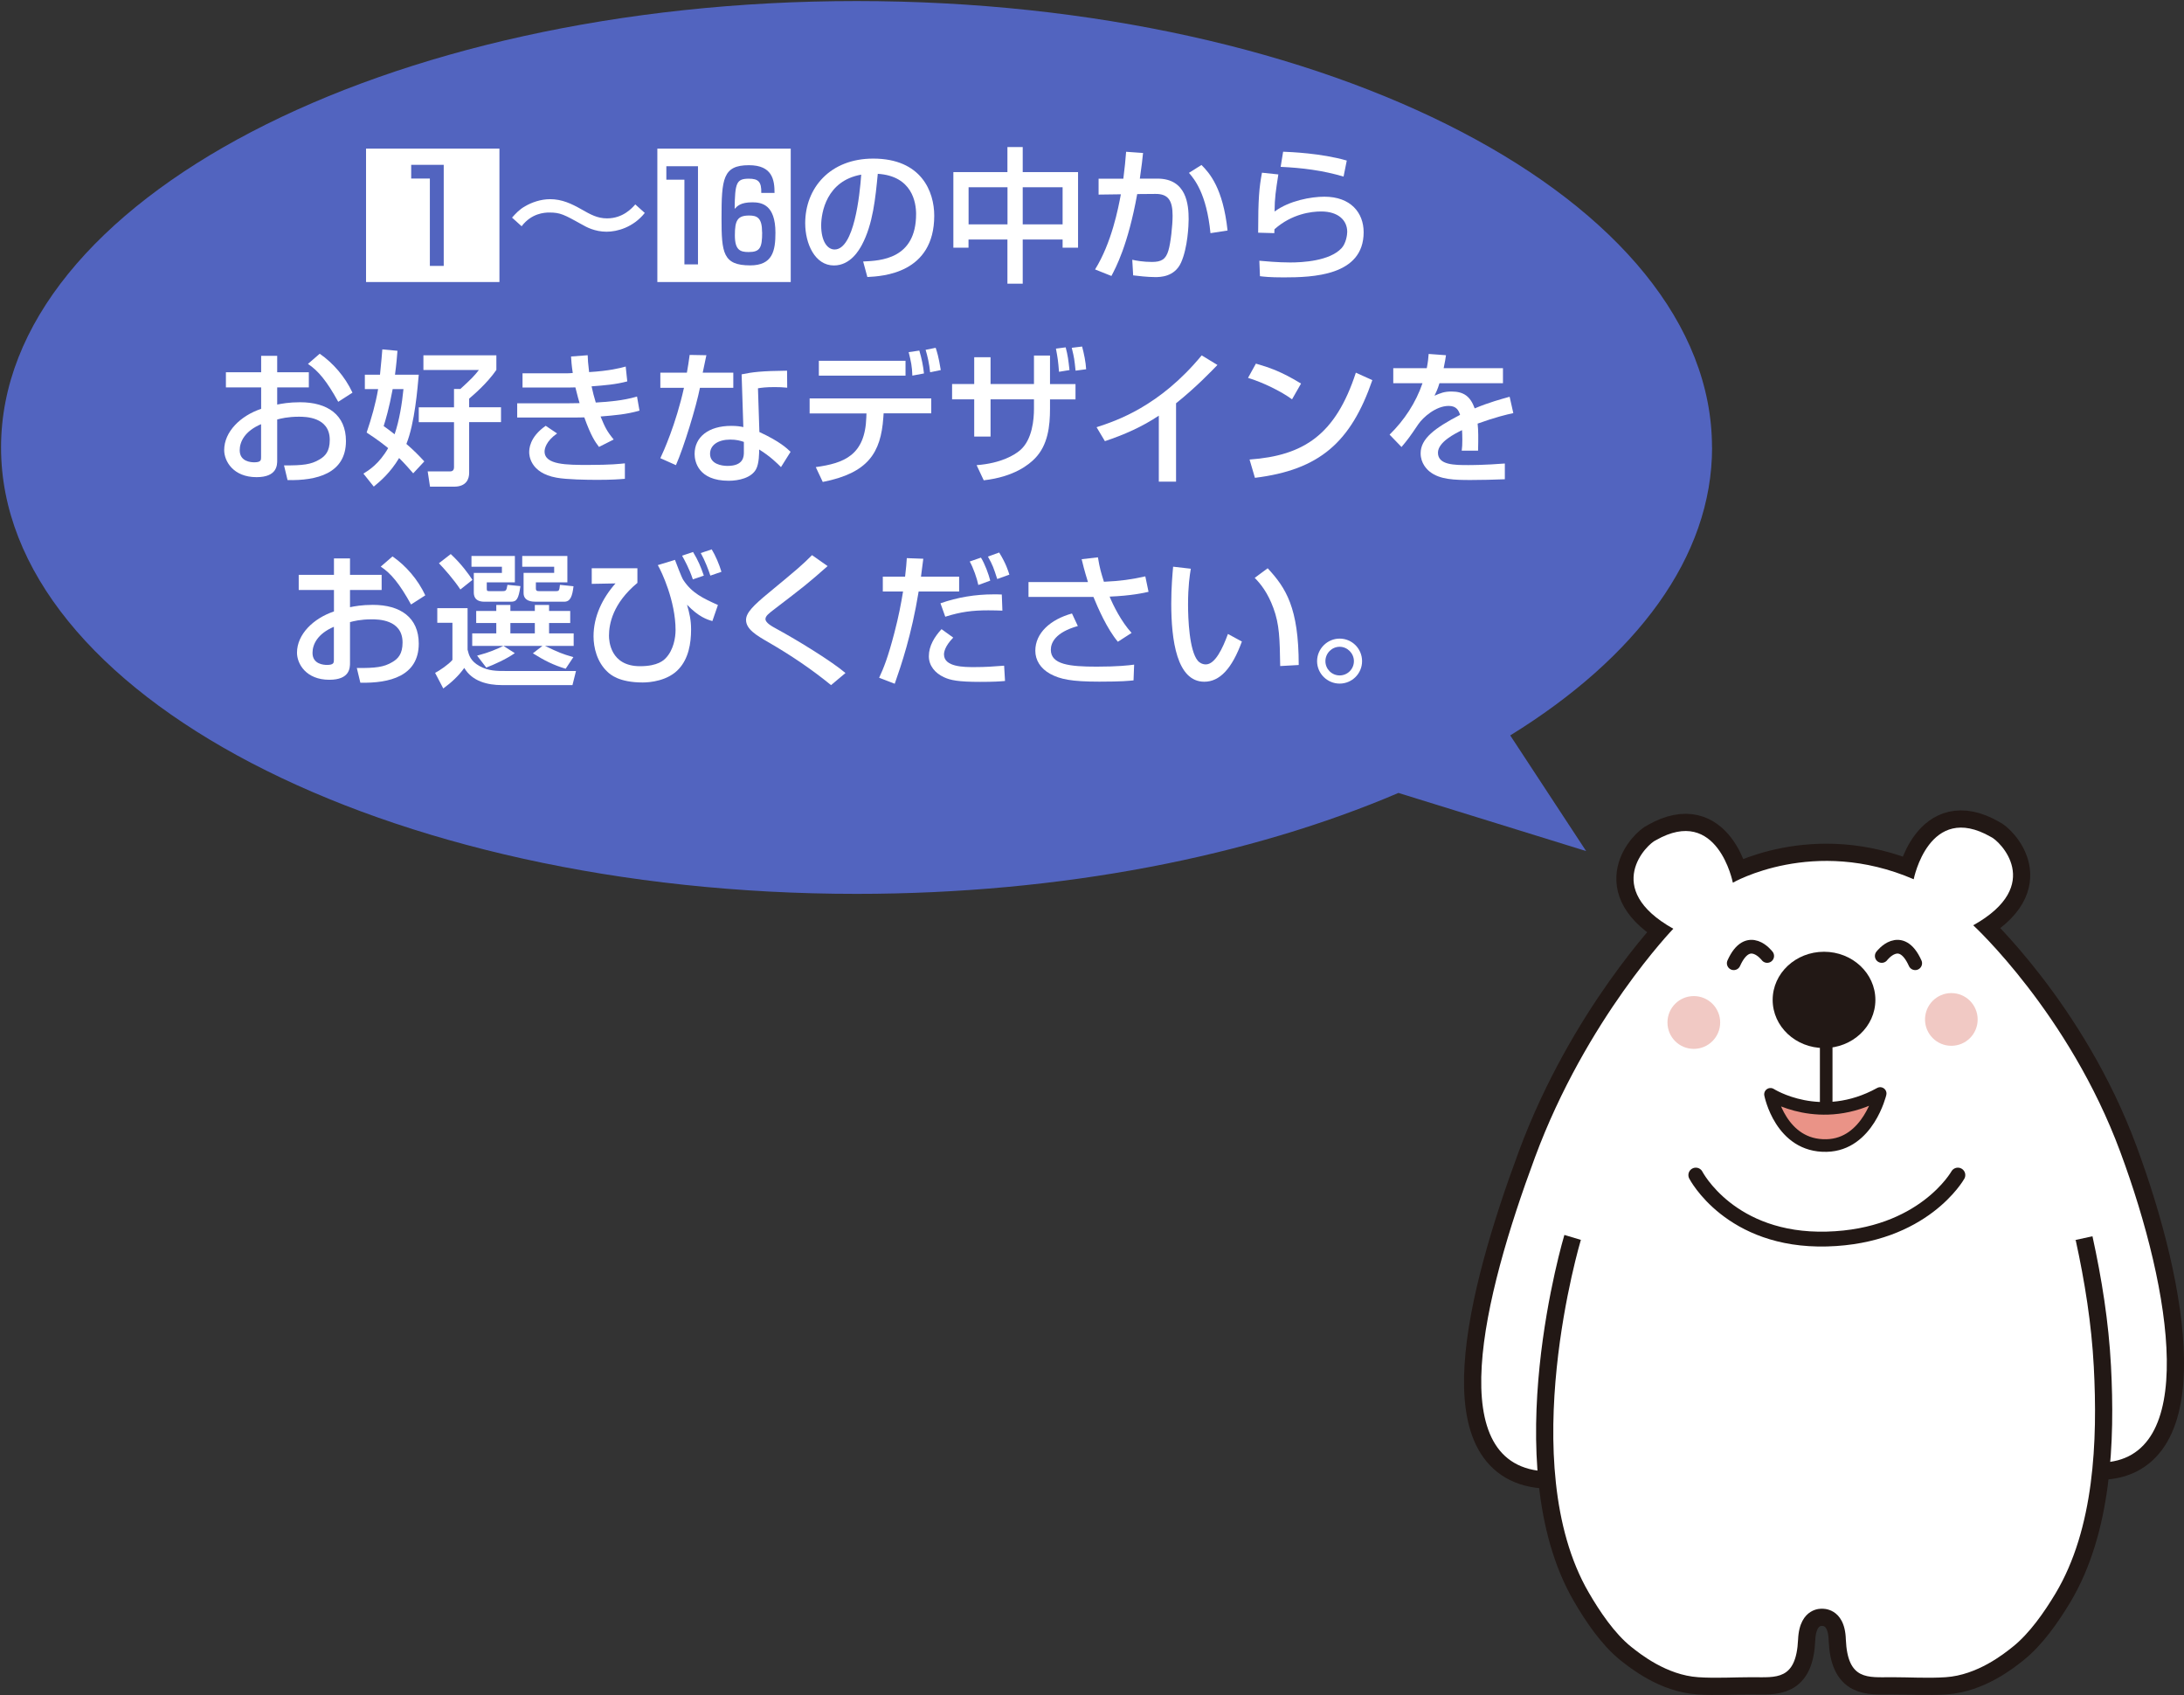
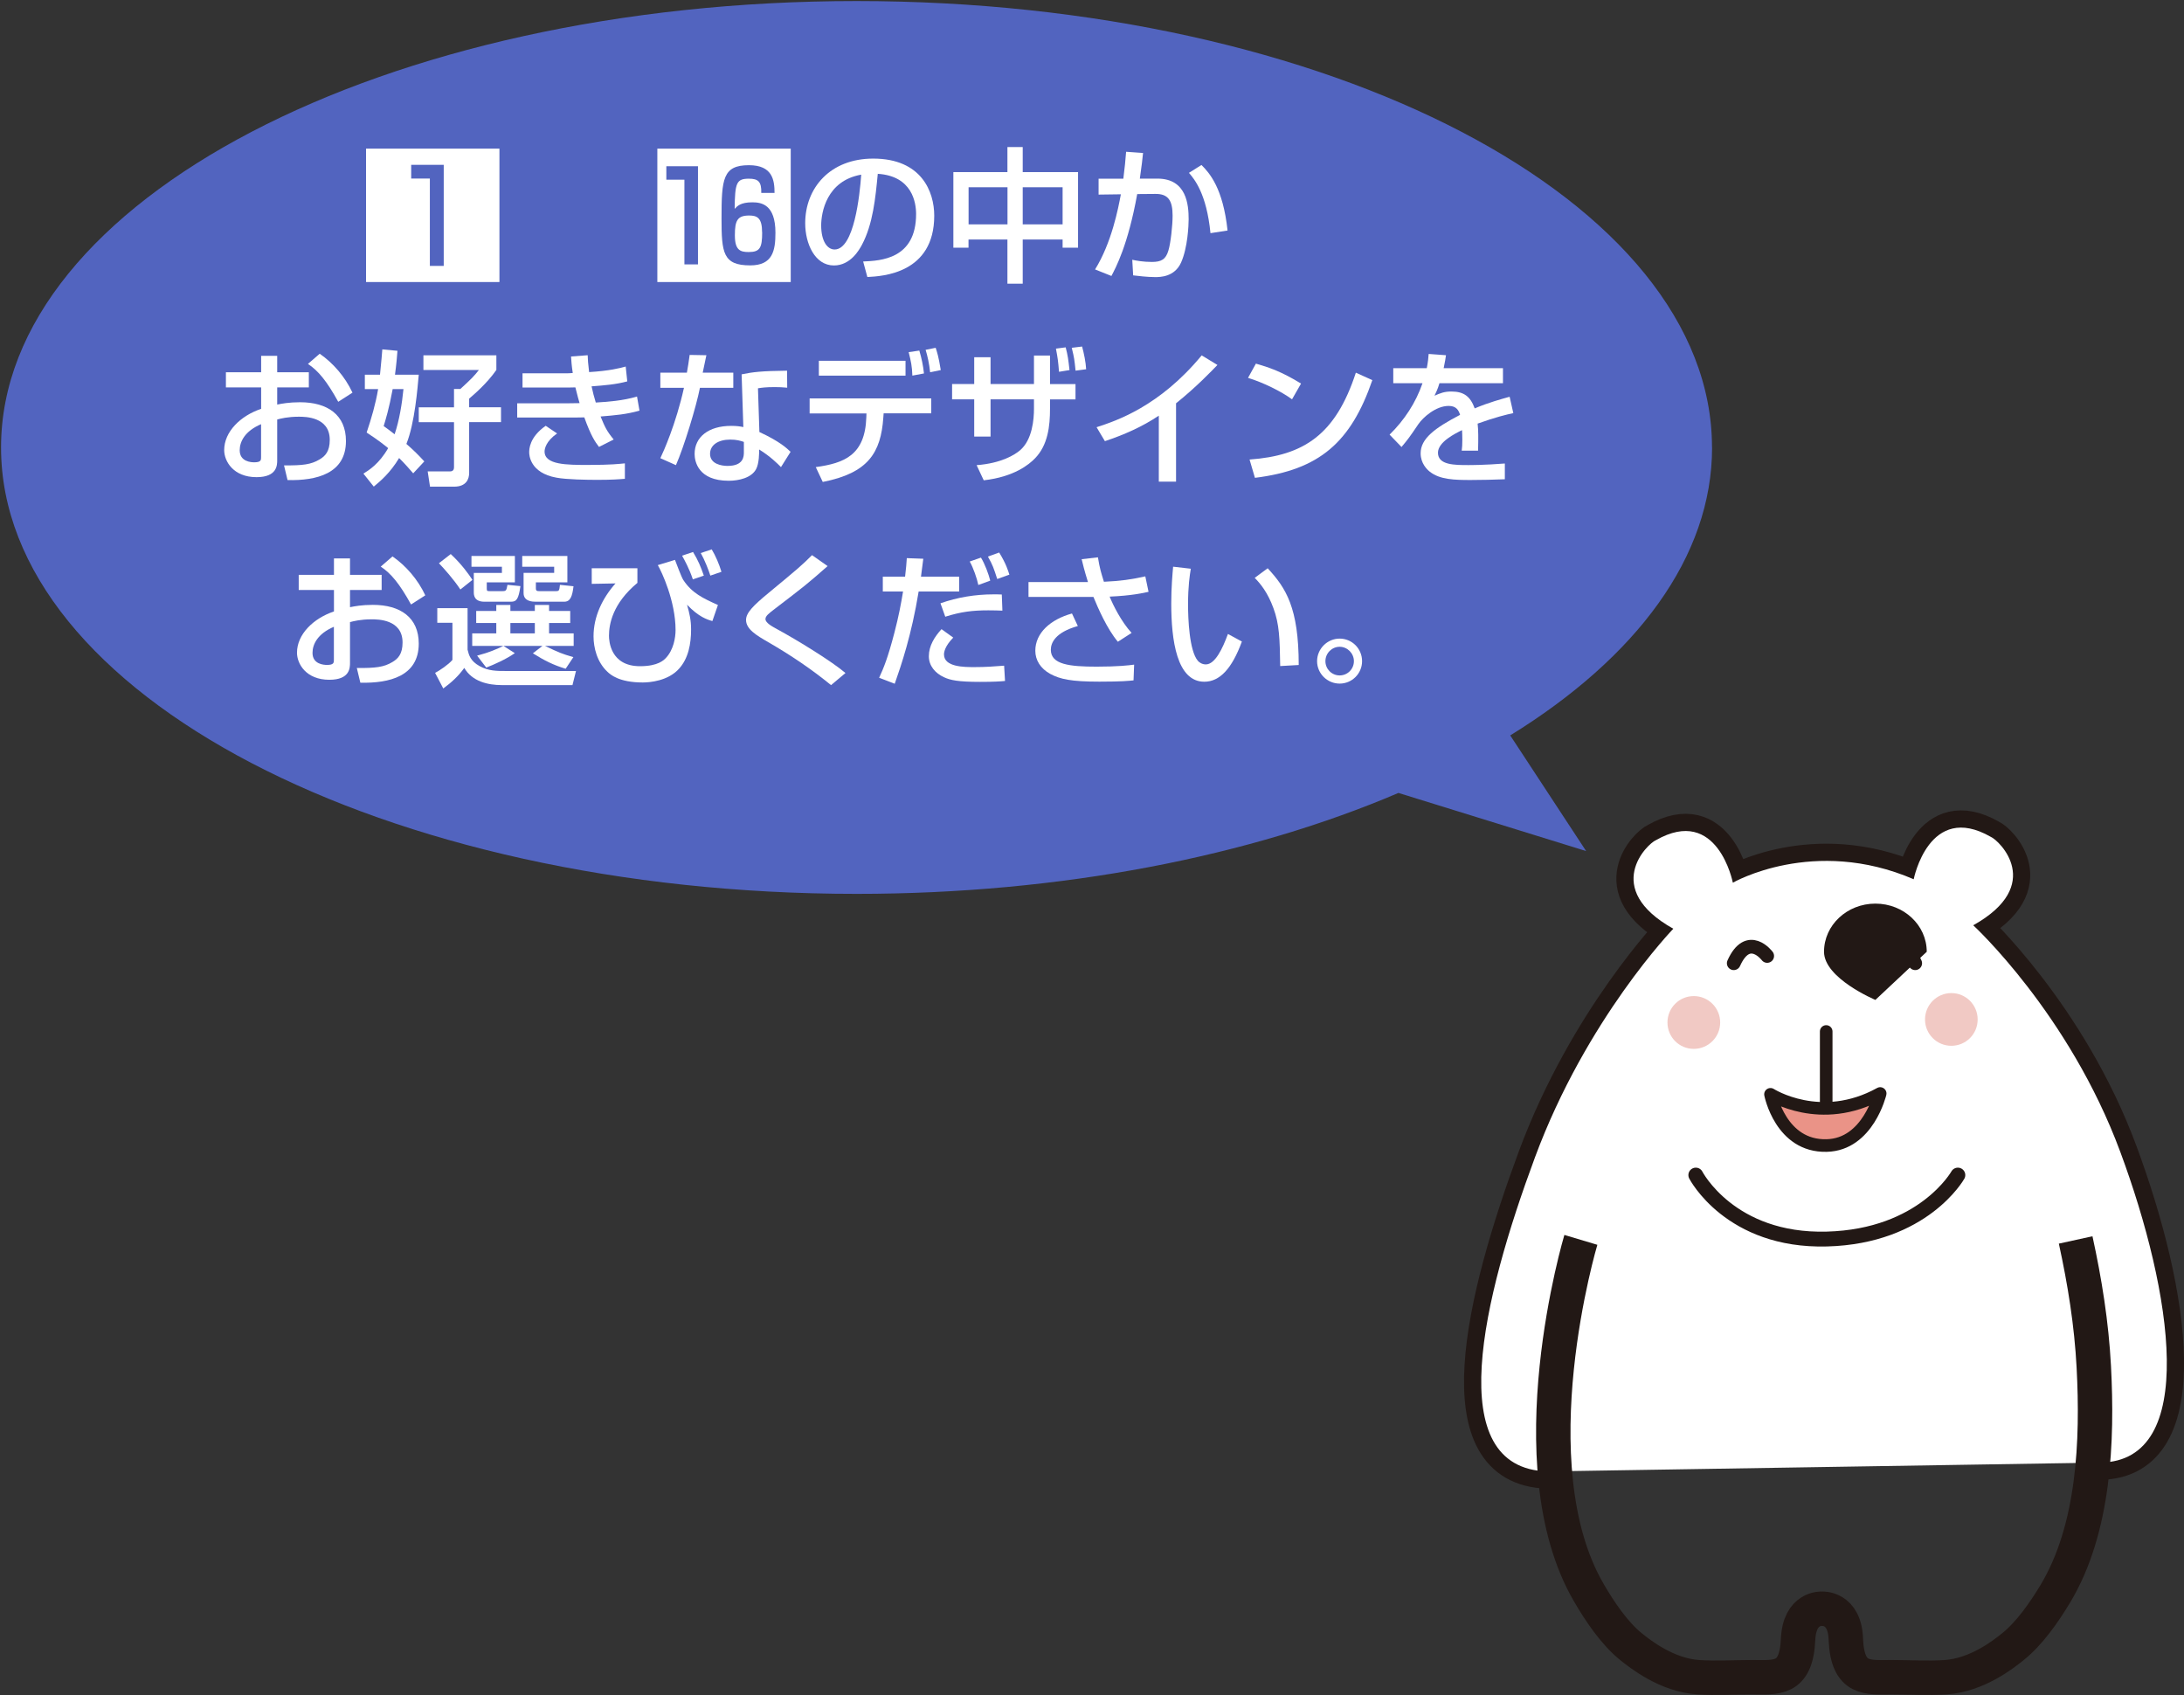
<svg xmlns="http://www.w3.org/2000/svg" id="_レイヤー_2" data-name="レイヤー 2" viewBox="0 0 291.28 226.03">
  <rect x="0" y="0" width="291.28" height="226.03" fill="#333333" stroke="none" />
  <defs>
    <style>
      .cls-1 {
        fill: #221815;
      }

      .cls-2, .cls-3, .cls-4, .cls-5 {
        stroke-linecap: round;
      }

      .cls-2, .cls-3, .cls-4, .cls-5, .cls-6 {
        stroke: #221815;
        stroke-linejoin: round;
      }

      .cls-2, .cls-3, .cls-4, .cls-6 {
        fill: none;
      }

      .cls-2, .cls-5 {
        stroke-width: 1.68px;
      }

      .cls-7 {
        fill: #f1c9c4;
      }

      .cls-3 {
        stroke-width: 1.83px;
      }

      .cls-4 {
        stroke-width: 1.98px;
      }

      .cls-5 {
        fill: #ea9387;
      }

      .cls-8 {
        fill: #fff;
      }

      .cls-6 {
        stroke-width: 4.59px;
      }

      .cls-9 {
        fill: #5264bf;
      }
    </style>
  </defs>
  <g id="_通常時" data-name="通常時">
    <path class="cls-9" d="M228.33,59.67C228.33,26.79,177.25.14,114.24.14S.14,26.79.14,59.67s51.08,59.53,114.1,59.53c27.43,0,52.59-5.05,72.27-13.46l25.03,7.75-10.12-15.42c16.79-10.37,26.92-23.76,26.92-38.4Z" />
    <g>
      <path class="cls-8" d="M66.61,19.82v17.79h-17.79v-17.79h17.79ZM54.84,21.98v1.83h2.49v11.65h1.85v-13.48h-4.33Z" />
-       <path class="cls-8" d="M86,28.39c-1.53,1.92-3.67,2.51-5.09,2.51-1.59,0-2.74-.64-3.24-.93-2.45-1.36-2.93-1.63-4.41-1.63-.66,0-2.37.1-3.69,1.83l-1.28-1.15c.49-.54.97-1.09,1.77-1.53.84-.49,2.04-.93,3.32-.93,1.57,0,2.87.62,4.14,1.34,1.26.72,2.16,1.22,3.44,1.22,2.14,0,3.34-1.38,3.77-1.86l1.28,1.15Z" />
      <path class="cls-8" d="M105.46,19.82v17.79h-17.79v-17.79h17.79ZM88.87,22.17v1.79h2.41v11.3h1.81v-13.09h-4.22ZM103.3,25.74c0-1.73-.27-3.71-3.42-3.71-3.48,0-3.65,1.83-3.65,7.09,0,4.6.19,6.27,3.83,6.27,2.99,0,3.36-1.96,3.36-4.35,0-3.79-1.88-4.06-3.09-4.06-1.55,0-2,.5-2.35.87.04-3.46.23-4.02,1.9-4.02,1.26,0,1.69.41,1.65,1.9h1.77ZM101.65,30.97c0,2.08-.29,2.64-1.81,2.64-1.13,0-1.83-.27-1.83-2.23s.33-2.64,1.9-2.64c1.07,0,1.73.31,1.73,2.23Z" />
      <path class="cls-8" d="M115.13,34.87c2.31-.1,7.05-.31,7.05-6.33,0-1.53-.52-5.07-5.11-5.36-.31,3.22-.64,6.7-2.12,9.48-.33.6-1.48,2.74-3.73,2.74-2.54,0-3.83-2.91-3.83-5.63,0-4.68,3.3-8.62,9.07-8.62,6.45,0,8.14,4.43,8.14,7.61,0,7.71-6.9,8.08-8.92,8.18l-.56-2.06ZM109.52,30.06c0,2.1.82,3.21,1.79,3.21,2.6,0,3.36-7.26,3.55-9.98-4.64.82-5.34,5.07-5.34,6.78Z" />
      <path class="cls-8" d="M136.4,19.61v3.34h7.38v10.08h-2.06v-1.09h-5.32v5.89h-2.04v-5.89h-5.19v1.09h-2.02v-10.08h7.21v-3.34h2.04ZM129.18,24.97v4.95h5.19v-4.95h-5.19ZM136.4,24.97v4.95h5.32v-4.95h-5.32Z" />
      <path class="cls-8" d="M152.45,20.38c-.08.84-.17,1.61-.43,3.44h2.35c3.9,0,4.16,3.5,4.16,5.42,0,.76-.12,3.79-1.01,5.77-.87,1.94-2.82,1.94-3.46,1.94-1.07,0-2.31-.16-2.93-.23l-.12-2.08c.54.12,1.48.29,2.62.29,1.24,0,1.85-.33,2.2-1.52.31-1.01.56-3.38.56-4.64,0-2-.56-2.93-2.29-2.91l-2.43.02c-1.24,6.86-2.88,9.85-3.44,10.92l-2.18-.87c2.2-3.54,3.09-8.12,3.44-10.02l-2.97.04v-2.12h3.3c.19-1.46.29-2.54.37-3.59l2.25.16ZM161.44,31.09c-.52-5.3-2.16-7.21-2.87-8.04l1.67-1.05c1.07,1.07,2.87,3.07,3.48,8.74l-2.27.35Z" />
-       <path class="cls-8" d="M170.49,23.28c-.33,2.14-.49,3.09-.5,4.93,1.96-1.46,4.89-1.98,6.64-1.98,3.52,0,5.24,2.14,5.24,4.74,0,5.83-6.82,6.02-10.68,6.02-1.9,0-2.66-.1-3.15-.16l-.08-2.06c.68.06,2.47.23,4.12.23s5.24-.19,6.84-1.9c.6-.64.76-1.79.76-2.18,0-1.53-1.18-2.72-3.48-2.72-1.3,0-3.9.31-6.22,2.37-.02.21-.02.31-.02.52l-2.16-.06c0-4.56.14-6.02.51-8l2.18.23ZM179.19,23.55c-2.72-.82-5.56-1.17-8.39-1.3l.33-2.02c.95.04,5.05.19,8.49,1.18l-.43,2.14Z" />
      <path class="cls-8" d="M34.83,47.45h2.14v2.19h4.22v2.02h-4.22v2.29c.6-.12,1.57-.31,3.05-.31,3.67,0,6.12,1.69,6.12,5.17,0,4.35-3.92,5.3-7.79,5.21l-.47-1.96c2.53.02,3.61-.12,4.72-.78.78-.45,1.38-1.09,1.38-2.62,0-3.09-3.3-3.09-4.12-3.09-1.5,0-2.43.25-2.89.37v5.42c0,.66,0,2.27-2.76,2.27-3.09,0-4.31-2.12-4.31-3.61,0-2.45,2.18-4.58,4.93-5.5v-2.86h-4.7v-2.02h4.7v-2.19ZM34.83,56.56c-2.19.93-2.86,2.35-2.86,3.48,0,1.53,1.52,1.61,1.94,1.61.91,0,.91-.31.91-.68v-4.41ZM42.64,47.17c1.79,1.24,3.38,3.07,4.37,5.19l-1.9,1.22c-1.52-2.76-2.68-4.16-4.04-5.05l1.57-1.36Z" />
      <path class="cls-8" d="M50.68,49.97c.21-2.02.25-2.66.31-3.38l2.02.19c-.06.78-.14,1.77-.33,3.19h3.17c-.16,1.73-.52,6.43-1.65,9.23.93.8,1.63,1.5,2.39,2.33l-1.48,1.59c-.54-.62-1.15-1.32-1.88-2.04-1.18,1.98-2.53,3.11-3.38,3.81l-1.38-1.73c.72-.45,2.08-1.28,3.3-3.4-.51-.41-1.18-.97-2.87-2.08.64-1.9,1.2-3.83,1.53-5.79h-1.77v-1.92h2.02ZM52.37,51.89c-.47,2.56-.95,4.12-1.2,4.93.49.35.84.6,1.46,1.09.62-1.81.99-4.08,1.18-6.02h-1.44ZM66.2,47.37v1.96c-1.24,1.81-3.13,3.4-3.63,3.83v1.15h4.25v1.98h-4.25v6.78c0,.78-.35,1.83-2.02,1.83h-3.2l-.31-2.04h3.01c.35,0,.5-.23.5-.52v-6.04h-4.7v-1.98h4.7v-2.45h.85c1.5-1.38,1.79-1.67,2.47-2.53h-7.4v-1.96h9.73Z" />
      <path class="cls-8" d="M78.38,47.37c.02.58.04,1.05.19,2.25,2.68-.16,4.18-.54,4.88-.74l.21,1.98c-1.55.41-2.95.52-4.76.66.12.6.37,1.57.56,2.16,1.57-.1,3.59-.23,5.5-.8l.33,1.88c-1.75.5-3.26.62-5.19.78.56,1.36.8,1.92,1.75,3.07l-1.96.99c-.52-.68-1.07-1.46-1.96-3.94-.78.02-1.44.02-2.23.02h-6.72v-1.9h6.88c.33,0,.6,0,1.44-.02-.1-.33-.27-.93-.56-2.1-.16,0-.84.02-.97.02h-6.08v-1.9h6.04c.06,0,.54-.02.66-.04-.16-1.05-.19-1.61-.23-2.2l2.23-.17ZM74.3,57.8c-1.5,1.05-1.67,2.06-1.67,2.41,0,1.79,2.97,1.79,5.85,1.79,3.05,0,4.14-.14,4.86-.21v2.06c-.7.06-1.73.14-3.63.14-1.48,0-4.12-.04-5.48-.29-3.61-.64-3.65-3.11-3.65-3.38,0-.39,0-2,2.2-3.54l1.53,1.03Z" />
      <path class="cls-8" d="M94.21,47.37c-.06.27-.45,2.18-.49,2.33h4.08v2.02h-4.45c-.5,2.54-2.14,7.91-3.2,10.31l-2.08-.93c.41-.85,2.08-4.56,3.15-9.38h-3.15v-2.02h3.54c.16-.85.25-1.53.37-2.37l2.23.04ZM104.99,51.7c-.64-.06-1.05-.08-1.67-.08-1.2,0-1.73.08-2.23.16l.19,5.83c2.76,1.28,3.67,2.18,4.16,2.64l-1.28,2.04c-.45-.45-1.38-1.4-2.91-2.35,0,.41,0,1.88-.41,2.62-.62,1.17-2.31,1.55-3.65,1.55-4.1,0-4.55-2.62-4.55-3.57,0-2.27,1.86-3.75,4.89-3.75.78,0,1.22.08,1.61.16l-.23-7.03c1.48-.31,2.64-.45,6.06-.49l.02,2.27ZM99.21,58.93c-.47-.16-.99-.31-1.81-.31-1.61,0-2.7.72-2.7,1.9,0,1.36,1.53,1.61,2.33,1.61,2.18,0,2.18-1.3,2.18-1.85v-1.36Z" />
      <path class="cls-8" d="M124.2,53.12v2h-6.35l-.04.56c-.33,4.7-2.02,7.4-8.08,8.59l-.93-1.98c3.77-.52,6.57-1.57,6.74-6.62l.02-.54h-7.58v-2h16.22ZM120.77,48.11v1.98h-11.56v-1.98h11.56ZM121.68,50.09c-.04-1.24-.17-1.85-.49-3.13l1.42-.21c.31,1.05.51,2,.62,3.05l-1.55.29ZM124.05,49.64c-.1-1.09-.37-2.25-.6-2.99l1.34-.27c.17.52.39,1.15.68,2.97l-1.42.29Z" />
      <path class="cls-8" d="M137.9,47.41h2.14v3.81h3.4v2.04h-3.4v1.24c0,2.31-.27,4.86-2.02,6.64-.76.78-2.74,2.45-6.82,2.91l-.95-2.02c3.32-.25,5.11-1.4,5.79-1.98,1.67-1.42,1.86-4.22,1.86-5.52v-1.28h-5.79v4.97h-2.18v-4.97h-2.95v-2.04h2.95v-3.57h2.18v3.57h5.79v-3.81ZM141.24,49.58c-.12-1.46-.16-1.77-.41-3.09l1.3-.17c.29,1.11.35,1.61.51,3.03l-1.4.23ZM143.45,49.43c-.16-1.5-.17-1.67-.51-3.05l1.38-.17c.25.93.49,2.08.54,3.03l-1.42.19Z" />
      <path class="cls-8" d="M156.86,64.23h-2.31v-8.8c-2.21,1.48-4.66,2.56-7.19,3.4l-1.11-1.86c2.62-.85,8.39-2.76,14.02-9.58l2.1,1.28c-.76.78-2.82,2.95-5.52,5.11v10.45Z" />
      <path class="cls-8" d="M172.32,53.25c-1.46-1.07-3.87-2.25-5.87-2.86l1.05-1.9c1.71.49,3.4,1.05,6.02,2.66l-1.2,2.1ZM166.65,61.28c7.26-.52,11.48-3.32,14.18-11.58l2.2.99c-2.86,8.29-7.05,11.97-15.66,13.03l-.72-2.45Z" />
      <path class="cls-8" d="M192.85,47.37c-.06.45-.12.82-.31,1.73h7.91v2h-8.47c-.23.8-.47,1.26-.66,1.67.76-.33,1.28-.56,2.25-.56,1.69,0,2.54.68,3.11,2.25,1.9-.8,3.61-1.26,4.66-1.55l.49,2.18c-.89.19-2.37.54-4.76,1.4.1.89.1,1.88.06,3.61h-2.18c.06-.5.08-.8.08-1.46,0-.54-.02-.93-.04-1.28-.87.43-3.21,1.57-3.21,3.01,0,1.65,2.2,1.65,4.06,1.65.25,0,2.21,0,4.86-.21v2.1c-1.46.06-3.09.1-4.55.1-2.12,0-4.12-.04-5.46-1.11-.37-.29-1.22-1.11-1.22-2.45,0-1.98,1.92-3.38,5.26-5.13-.19-.6-.49-1.19-1.52-1.19-1.73,0-3.44,1.55-4.04,2.43-1.2,1.77-1.34,1.96-2.25,3.05l-1.59-1.65c1.96-1.92,3.5-4.25,4.39-6.86h-3.9v-2h4.47c.17-.89.21-1.34.25-1.9l2.31.17Z" />
      <path class="cls-8" d="M44.54,74.47h2.14v2.19h4.22v2.02h-4.22v2.29c.6-.12,1.57-.31,3.05-.31,3.67,0,6.12,1.69,6.12,5.17,0,4.35-3.92,5.3-7.79,5.21l-.47-1.96c2.53.02,3.61-.12,4.72-.78.78-.45,1.38-1.09,1.38-2.62,0-3.09-3.3-3.09-4.12-3.09-1.5,0-2.43.25-2.89.37v5.42c0,.66,0,2.27-2.76,2.27-3.09,0-4.31-2.12-4.31-3.61,0-2.45,2.18-4.58,4.93-5.5v-2.86h-4.7v-2.02h4.7v-2.19ZM44.54,83.58c-2.19.93-2.86,2.35-2.86,3.48,0,1.53,1.52,1.61,1.94,1.61.91,0,.91-.31.91-.68v-4.41ZM52.35,74.2c1.79,1.24,3.38,3.07,4.37,5.19l-1.9,1.22c-1.52-2.76-2.68-4.16-4.04-5.05l1.57-1.36Z" />
      <path class="cls-8" d="M58.34,81.1h4.02v5.54c.18.72.37,1.5,1.59,2.18,1.2.66,2.25.66,3.57.66h9.3l-.47,1.88h-9.4c-1.92,0-3.98-.5-5.03-2.29-.78,1.09-1.71,1.94-2.8,2.74l-1.09-2.08c.6-.31,1.79-1.11,2.31-1.73v-4.95h-2.02v-1.94ZM60.12,73.89c1.42,1.32,2.41,2.7,2.89,3.44l-1.61,1.28c-.91-1.38-2.21-2.82-2.86-3.5l1.57-1.22ZM62.88,74.14h5.79v3.52h-3.75v.82c0,.33.06.35.41.35h1.65c.54,0,.56-.08.7-.84l1.73.17c-.25,1.77-.54,2.08-1.26,2.08h-3.54c-1.42,0-1.42-.95-1.42-1.28v-2.56h3.75v-.82h-4.06v-1.44ZM63.64,87.43c1.63-.43,2.62-.87,3.5-1.3h-4.16v-1.67h3.21v-1.38h-2.68v-1.61h2.68v-.8h1.88v.8h3.26v-.8h1.9v.8h2.82v1.61h-2.82v1.38h3.28v1.67h-3.83c1.86.89,2.23,1.05,3.79,1.5l-1.03,1.55c-1.65-.5-2.82-1.09-4.37-2.06l1.28-.99h-5.21l1.52.97c-1.18.82-2.78,1.53-3.81,1.92l-1.22-1.59ZM68.07,83.08v1.38h3.26v-1.38h-3.26ZM73.9,75.58h-4.25v-1.44h6.02v3.52h-4.2v.8c0,.35.17.37.49.37h2.16c.47,0,.47-.08.56-.84l1.81.19c-.16,1.32-.41,2.06-1.24,2.06h-3.77c-.39,0-1.65,0-1.65-1.15v-2.7h4.08v-.82Z" />
      <path class="cls-8" d="M85.01,75.79v1.94c-3.3,2.74-3.79,5.5-3.79,7.05,0,.66.17,4.06,4.14,4.06,2.41,0,3.19-.82,3.46-1.11,1.01-1.07,1.28-2.7,1.28-3.71,0-3.85-1.86-7.81-2.37-8.66l2.29-.7c.17.43.87,2.33,1.11,2.68,1.17,1.77,2.62,2.43,4.62,3.34l-.74,2.14c-.68-.19-1.81-.54-3.38-2.18.33,1.17.54,2.04.54,3.3,0,1.9-.35,3.87-1.63,5.26-1.46,1.61-3.88,1.81-4.82,1.81-3.17,0-4.33-1.07-4.7-1.42-1.4-1.3-1.86-3.24-1.86-4.74,0-2.64,1.19-5.09,2.93-7.05l-3.17.06v-2.08h6.08ZM92.41,77.27c-.49-1.48-1.15-2.64-1.44-3.17l1.46-.49c.7,1.15,1.01,1.92,1.44,3.15l-1.46.5ZM94.74,76.76c-.21-.68-.76-2.1-1.28-3.01l1.46-.49c.5.82.99,1.96,1.3,2.99l-1.48.51Z" />
      <path class="cls-8" d="M110.82,91.35c-2.62-2.14-5.42-4.02-8.35-5.71-1.57-.91-2.97-1.73-2.97-2.97,0-.95.97-1.92,2.99-3.59,3.92-3.24,4.45-3.69,5.81-5.05l2.08,1.46c-2.74,2.41-3.17,2.74-6.95,5.63-.95.72-1.34,1.03-1.34,1.44,0,.49.87.97,1.44,1.28,2.86,1.55,7.46,4.39,9.23,5.91l-1.92,1.61Z" />
      <path class="cls-8" d="M123.14,74.51c-.08.64-.16,1.32-.31,2.39h5.09v1.98h-5.4c-.95,5.81-2.31,9.79-3.19,12.3l-2.08-.8c.6-1.28,1.17-2.68,2.04-6.02.56-2.14.89-3.88,1.15-5.48h-2.7v-1.98h2.97c.14-1.13.19-1.86.23-2.47l2.2.08ZM127.14,85.02c-1.13,1.15-1.24,1.96-1.24,2.25,0,1.69,2.7,1.69,4.04,1.69,1.57,0,2.51-.08,3.98-.19l.12,2.04c-.68.06-1.44.12-3.32.12-2.97,0-3.98-.23-4.82-.62-1.18-.54-2.02-1.53-2.02-2.8,0-1.38.76-2.6,1.69-3.61l1.57,1.13ZM133.68,81.43c-.56-.02-1.09-.04-1.86-.04-2.12,0-3.65.19-5.75.85l-.64-1.79c2.27-.8,4.66-1.19,7.07-1.19.43,0,.72,0,1.11.02l.08,2.14ZM130.48,78.01c-.17-.84-.68-2.33-1.15-3.13l1.5-.52c.52.83,1.03,2.23,1.24,3.07l-1.59.58ZM133,77.21c-.49-1.5-.58-1.81-1.24-2.99l1.5-.54c.93,1.5,1.2,2.45,1.36,2.95l-1.61.58Z" />
      <path class="cls-8" d="M146.43,74.32c.25,1.52.43,2.08.8,3.26,2.25-.1,3.67-.31,5.52-.72l.43,2.06c-.68.16-2.33.52-5.19.64.45,1.11,1.55,3.34,2.93,4.84l-1.83,1.18c-1.44-1.71-2.66-4.51-3.26-5.98h-8.66v-1.98h7.93c-.51-1.65-.7-2.47-.84-3.05l2.18-.25ZM143.76,83.48c-3.03.85-3.61,2.25-3.61,3.17,0,1.96,2.47,2.25,6.12,2.25,2.76,0,4.29-.17,4.99-.27l-.08,2.1c-.62.06-1.5.17-4.55.17-3.79,0-5.24-.33-6.55-1.03-1.32-.72-2-1.85-2-3.09,0-2.37,2.02-4.18,4.89-4.97l.78,1.67Z" />
      <path class="cls-8" d="M158.82,75.83c-.14.85-.37,2.31-.37,4.78,0,1.9.16,6.14,1.3,7.5.19.23.58.49,1.07.49,1.24,0,2.25-2.14,2.95-4.06l1.86,1.01c-1.32,3.61-2.95,5.36-5.01,5.36-3.67,0-4.41-5.54-4.41-10.43,0-2.18.17-4,.25-4.91l2.35.27ZM170.74,88.81c-.06-3.65-.1-5.54-.91-7.73-.74-2.02-1.69-3.22-2.49-4.02l1.73-1.28c2.43,2.62,4.14,5.26,4.14,12.9l-2.47.14Z" />
      <path class="cls-8" d="M181.66,88.17c0,1.65-1.34,2.99-2.99,2.99s-3.01-1.34-3.01-2.99,1.36-3.01,3.01-3.01,2.99,1.34,2.99,3.01ZM176.77,88.17c0,1.05.85,1.9,1.9,1.9s1.9-.85,1.9-1.9-.87-1.92-1.9-1.92-1.9.85-1.9,1.92Z" />
    </g>
    <g>
      <g>
        <path class="cls-6" d="M280.17,195.04c13.08-.23,9.56-22.71,2.61-41.44-6.85-18.48-19.61-30.21-19.61-30.21,9.59-5.37,3.49-11.32,2.33-11.8-8.23-4.71-10.27,5.66-10.27,5.66-13.36-5.76-24.12.46-24.12.46,0,0-2.03-10.37-10.26-5.67-1.16.48-7.27,6.44,2.32,11.81,0,0-11.6,12-18.45,30.48-6.95,18.73-12.55,41.5,1.68,41.89" />
        <path class="cls-8" d="M280.17,195.04c13.08-.23,9.56-22.71,2.61-41.44-6.85-18.48-19.61-30.21-19.61-30.21,9.59-5.37,3.49-11.32,2.33-11.8-8.23-4.71-10.27,5.66-10.27,5.66-13.36-5.76-24.12.46-24.12.46,0,0-2.03-10.37-10.26-5.67-1.16.48-7.27,6.44,2.32,11.81,0,0-11.6,12-18.45,30.48-6.95,18.73-12.55,41.5,1.68,41.89" />
      </g>
      <g>
        <path class="cls-6" d="M276.83,165.35c1.22,5.57,2.12,11.21,2.42,16.91.52,9.86.07,21.58-5.11,30.24-1.49,2.48-3.48,5.35-5.73,7.13-1.15.92-4.69,3.75-8.91,4.03-2.39.16-4.8,0-7.2,0-3.18,0-5.88.47-6.12-5.03-.12-4.33-3.19-4.1-3.19-4.1,0,0-2.99-.23-3.18,4.1-.25,5.5-2.94,5.03-6.12,5.03-2.4,0-4.81.16-7.2,0-4.22-.28-7.75-3.11-8.91-4.03-2.24-1.78-4.25-4.77-5.7-7.28-9.97-17.17-1.04-47.01-1.04-47.01" />
-         <path class="cls-8" d="M276.83,165.35c1.22,5.57,2.12,11.21,2.42,16.91.52,9.86.07,21.58-5.11,30.24-1.49,2.48-3.48,5.35-5.73,7.13-1.15.92-4.69,3.75-8.91,4.03-2.39.16-4.8,0-7.2,0-3.18,0-5.88.47-6.12-5.03-.12-4.33-3.19-4.1-3.19-4.1,0,0-2.99-.23-3.18,4.1-.25,5.5-2.94,5.03-6.12,5.03-2.4,0-4.81.16-7.2,0-4.22-.28-7.75-3.11-8.91-4.03-2.24-1.78-4.25-4.77-5.7-7.28-9.97-17.17-1.04-47.01-1.04-47.01" />
      </g>
      <line class="cls-2" x1="243.56" y1="137.55" x2="243.56" y2="147.65" />
      <path class="cls-5" d="M250.76,145.82s-1.61,6.81-7.14,6.94c-6.13.16-7.49-6.83-7.49-6.83,0,0,6.68,4.29,14.63-.11Z" />
      <path class="cls-4" d="M261.12,156.7s-4.58,8.19-17.48,8.53c-12.9.34-17.47-8.53-17.47-8.53" />
      <path class="cls-7" d="M229.42,136.35c0,1.94-1.57,3.52-3.52,3.52s-3.51-1.57-3.51-3.52,1.57-3.52,3.51-3.52,3.52,1.57,3.52,3.52Z" />
      <path class="cls-7" d="M263.76,135.95c0,1.95-1.57,3.51-3.51,3.51s-3.51-1.57-3.51-3.51,1.57-3.52,3.51-3.52,3.51,1.57,3.51,3.52Z" />
-       <path class="cls-1" d="M250.12,133.34c0,3.55-3.07,6.42-6.85,6.42s-6.85-2.87-6.85-6.42,3.07-6.42,6.85-6.42,6.85,2.87,6.85,6.42Z" />
+       <path class="cls-1" d="M250.12,133.34s-6.85-2.87-6.85-6.42,3.07-6.42,6.85-6.42,6.85,2.87,6.85,6.42Z" />
      <path class="cls-3" d="M250.97,127.48s2.52-3.34,4.46.97" />
      <path class="cls-3" d="M235.69,127.48s-2.52-3.34-4.46.97" />
    </g>
  </g>
</svg>